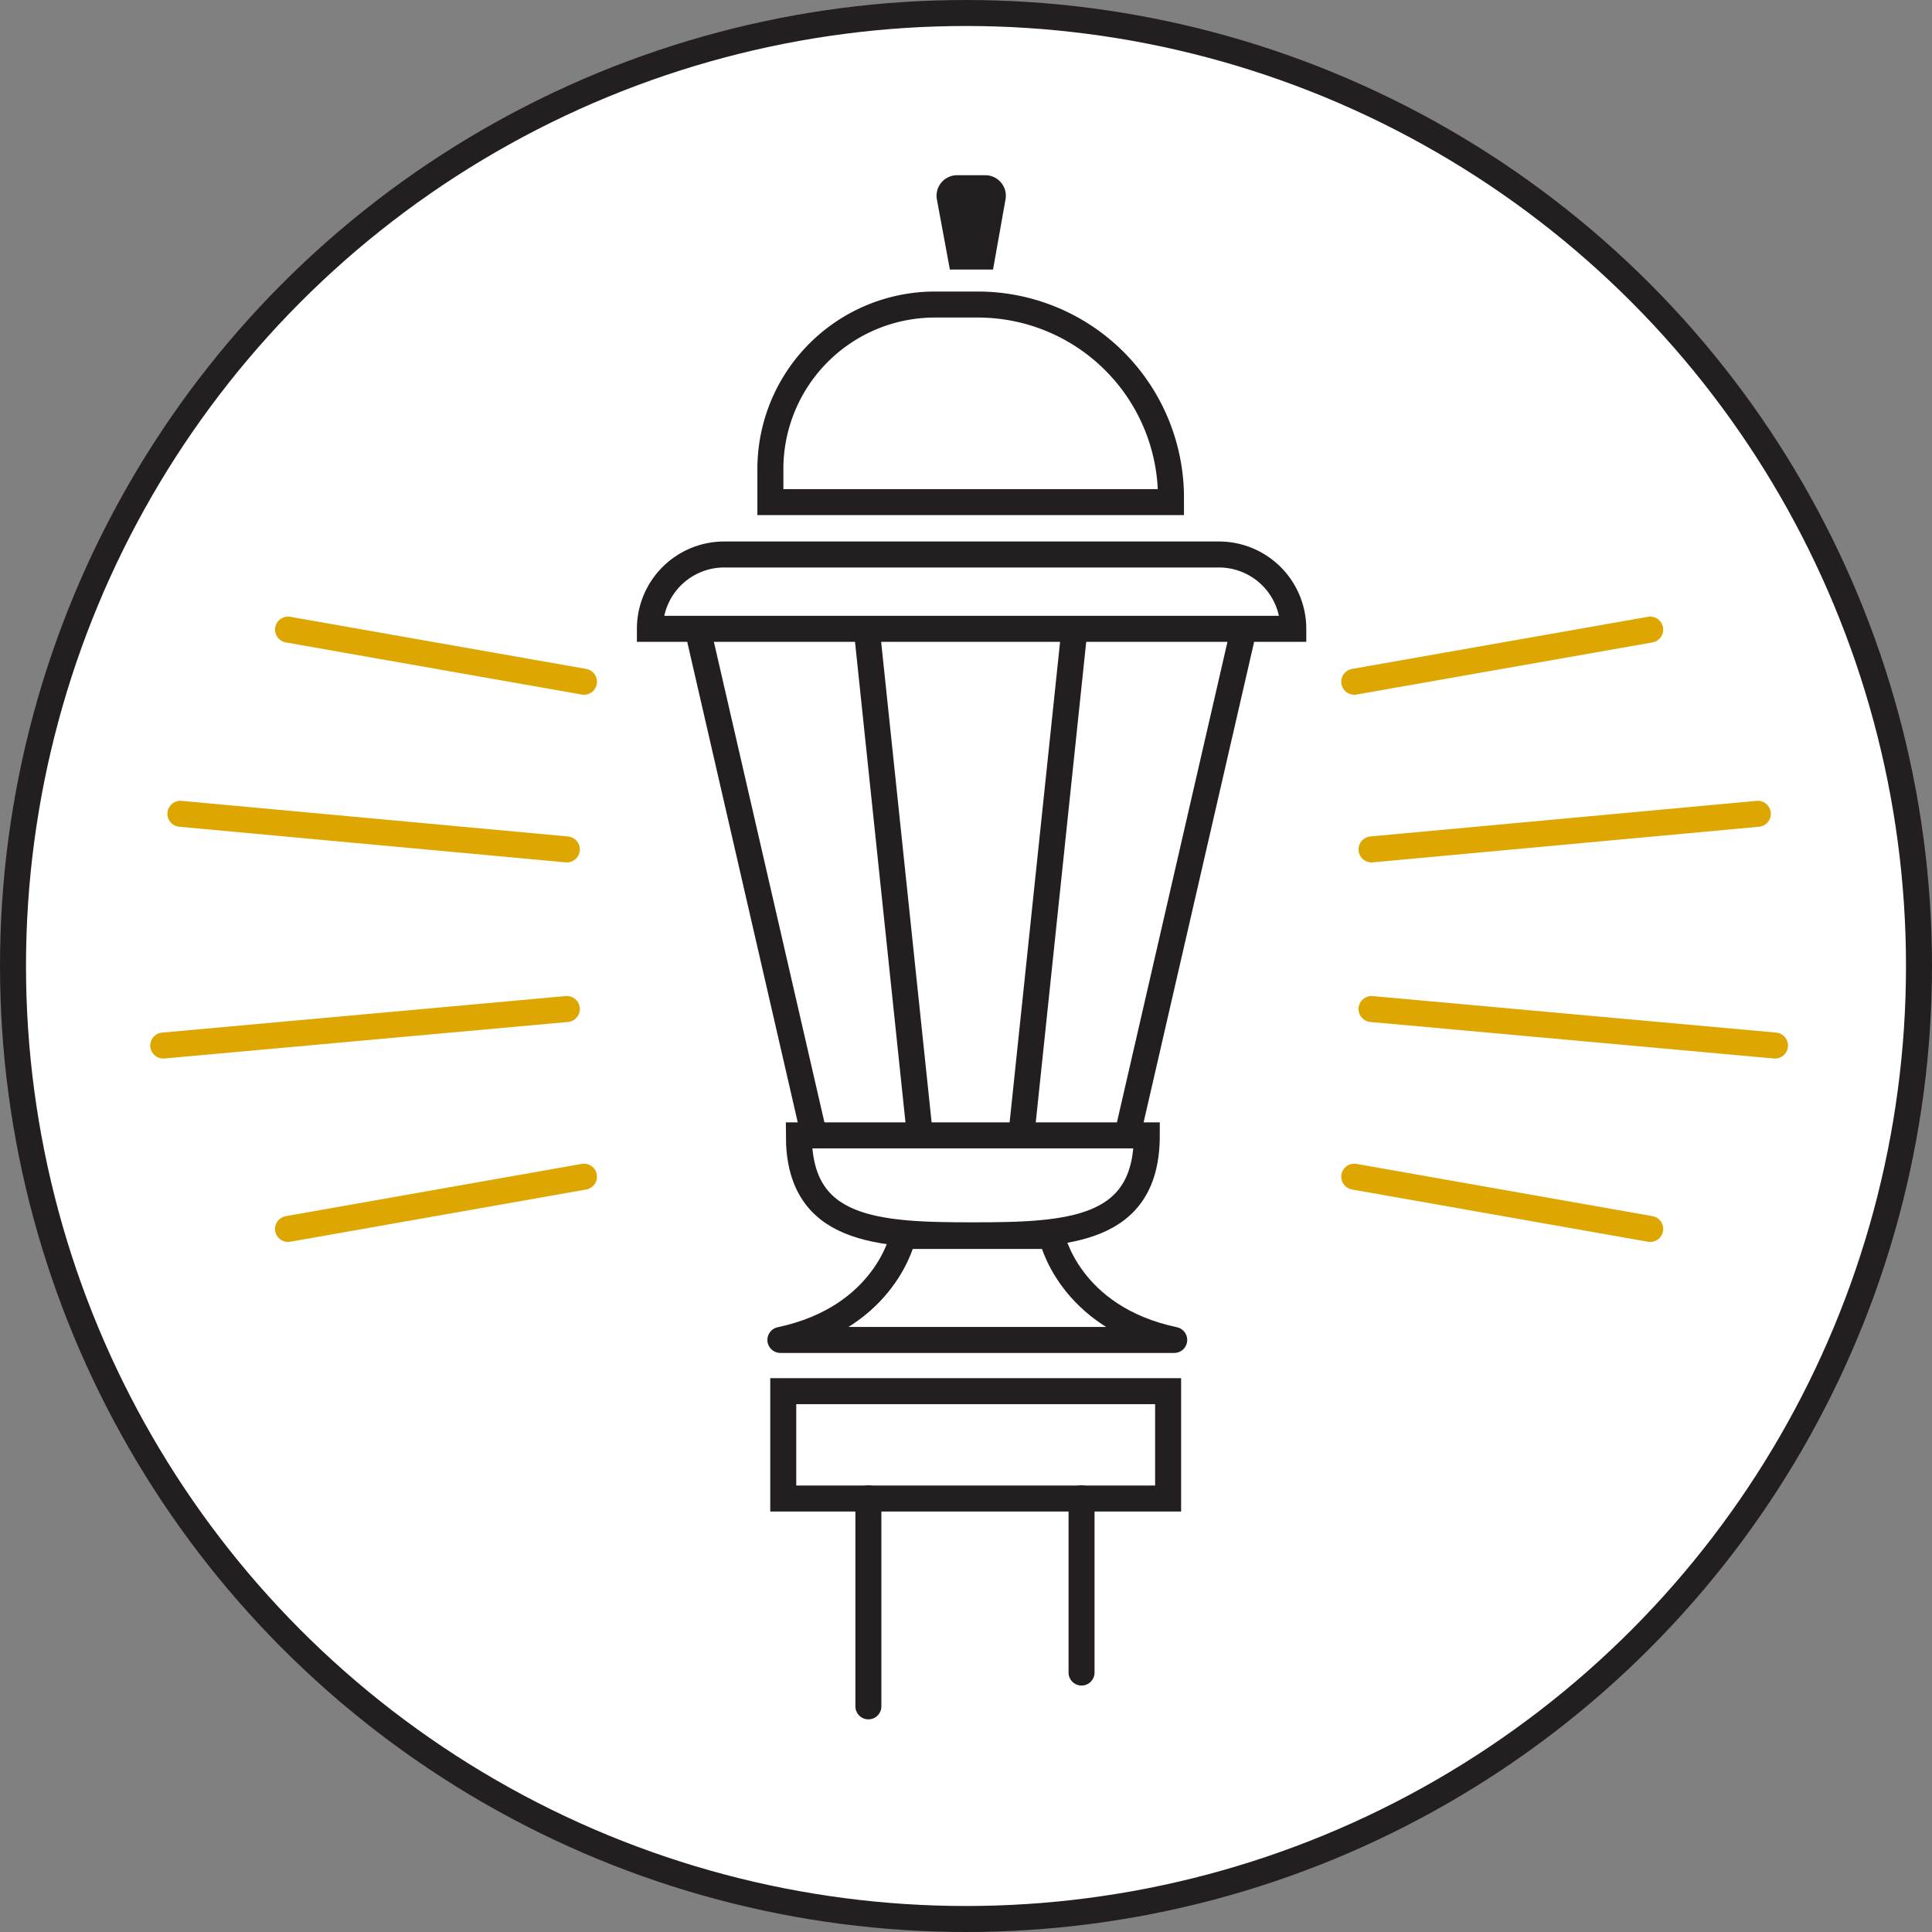
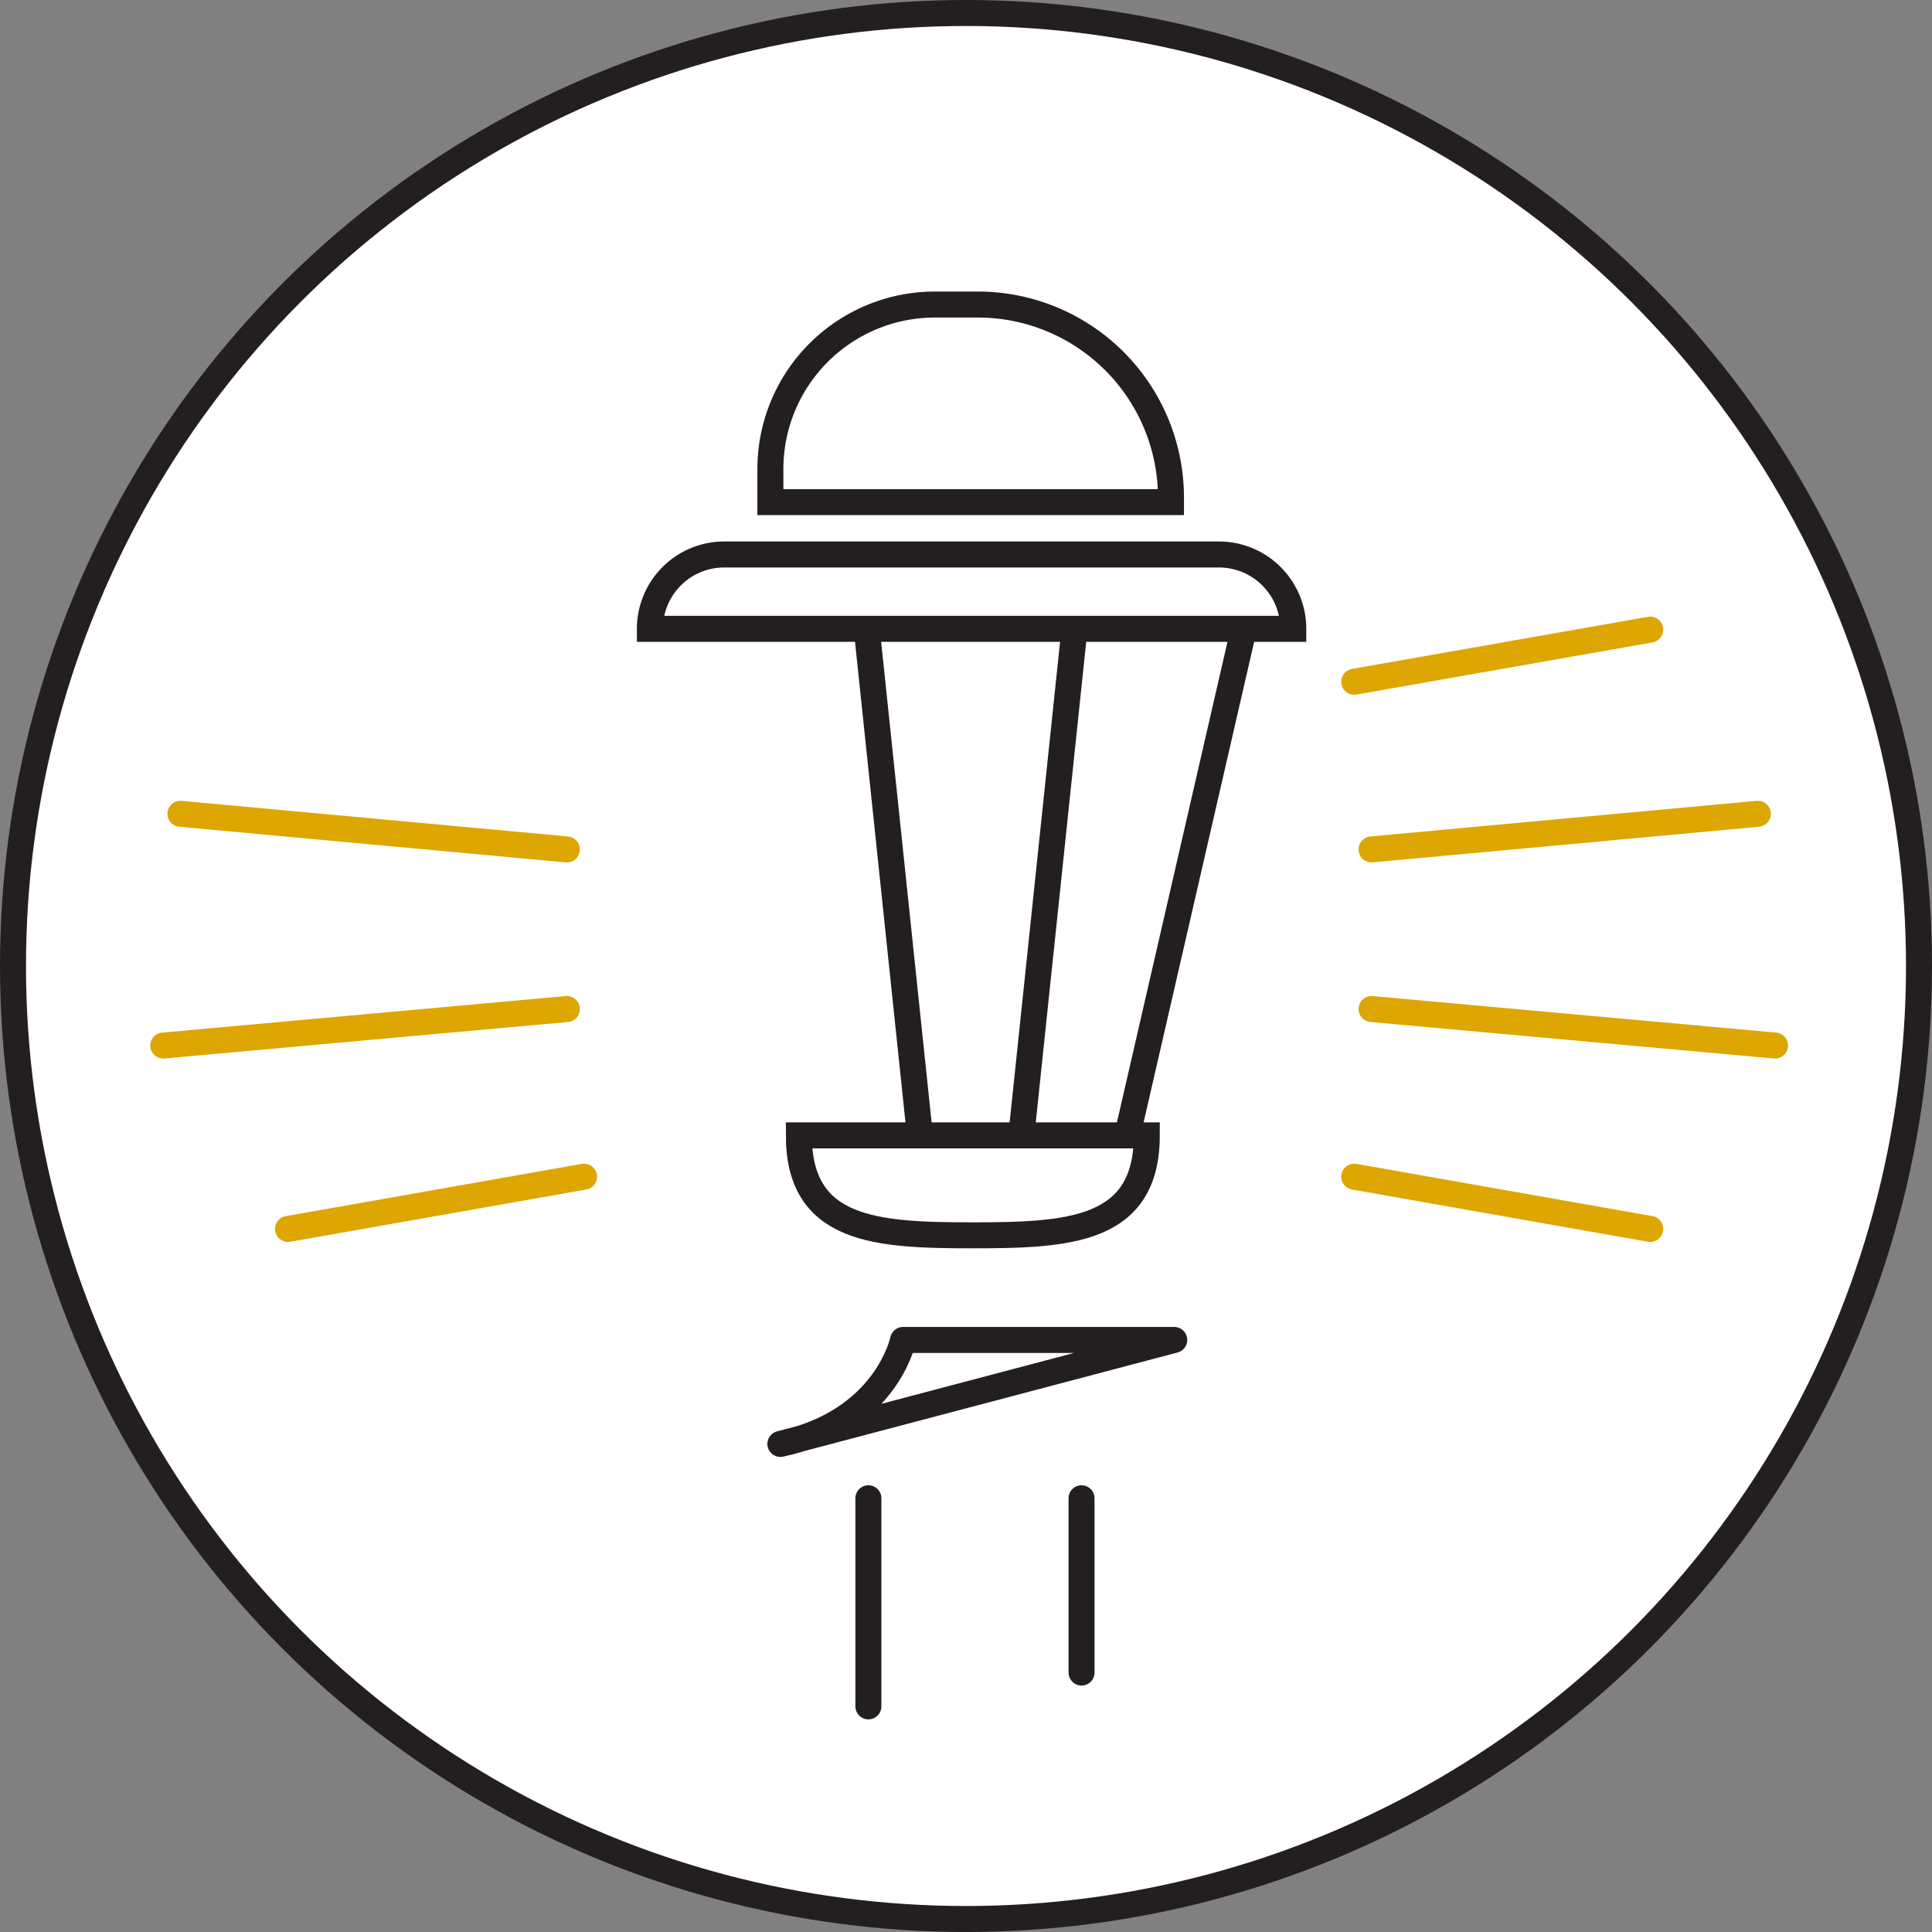
<svg xmlns="http://www.w3.org/2000/svg" viewBox="0 0 148.64 148.64">
  <rect x="0" y="0" width="148.64" height="148.64" fill="#808080" stroke="none" />
  <defs>
    <style>.cls-1{fill:#fff;}.cls-1,.cls-2,.cls-4,.cls-5{stroke:#231f20;}.cls-1,.cls-2,.cls-5{stroke-miterlimit:10;}.cls-1,.cls-2,.cls-4,.cls-5,.cls-6{stroke-width:2px;}.cls-2,.cls-4,.cls-5,.cls-6{fill:none;}.cls-3{fill:#231f20;}.cls-4,.cls-5,.cls-6{stroke-linecap:round;}.cls-4,.cls-6{stroke-linejoin:round;}.cls-6{stroke:#dda600;}</style>
  </defs>
  <g id="Layer_2" data-name="Layer 2">
    <g id="Layer_1-2" data-name="Layer 1">
      <circle class="cls-1" cx="74.32" cy="74.32" r="73.32" />
      <path class="cls-2" d="M55.69,42.66H93.78a5.72,5.72,0,0,1,5.72,5.72v0a0,0,0,0,1,0,0H50a0,0,0,0,1,0,0v0A5.72,5.72,0,0,1,55.69,42.66Z" />
      <path class="cls-2" d="M88.23,87.35c0,7.39-6,7.69-13.39,7.69s-13.38-.3-13.38-7.69Z" />
-       <path class="cls-3" d="M76.4,20.74H73.08l-1-5.4a1.58,1.58,0,0,1,1.56-1.86h2.16a1.58,1.58,0,0,1,1.56,1.86Z" />
-       <line class="cls-4" x1="53.87" y1="49.26" x2="62.48" y2="86.69" />
      <line class="cls-4" x1="66.74" y1="48.94" x2="70.74" y2="87.03" />
      <line class="cls-4" x1="95.49" y1="49.26" x2="86.88" y2="86.69" />
      <line class="cls-4" x1="82.61" y1="48.94" x2="78.61" y2="87.03" />
-       <path class="cls-4" d="M90.34,103.09c-8.16-1.73-9.43-8-9.43-8H69.48s-1.28,6.27-9.44,8Z" />
+       <path class="cls-4" d="M90.34,103.09H69.48s-1.28,6.27-9.44,8Z" />
      <line class="cls-5" x1="66.81" y1="115.27" x2="66.81" y2="131.28" />
      <line class="cls-5" x1="83.21" y1="115.27" x2="83.21" y2="128.68" />
-       <rect class="cls-2" x="60.26" y="107.03" width="29.61" height="8.26" />
      <path class="cls-2" d="M71.93,23.43h3.3A14.86,14.86,0,0,1,90.09,38.29v.34a0,0,0,0,1,0,0H59.27a0,0,0,0,1,0,0V36.09A12.66,12.66,0,0,1,71.93,23.43Z" />
      <line class="cls-6" x1="12.56" y1="80.44" x2="43.61" y2="77.63" />
      <line class="cls-6" x1="22.16" y1="94.55" x2="44.93" y2="90.53" />
      <line class="cls-6" x1="13.88" y1="62.61" x2="43.61" y2="65.35" />
-       <line class="cls-6" x1="22.16" y1="48.44" x2="44.93" y2="52.45" />
      <line class="cls-6" x1="136.56" y1="80.44" x2="105.52" y2="77.63" />
      <line class="cls-6" x1="126.96" y1="94.55" x2="104.19" y2="90.53" />
      <line class="cls-6" x1="135.24" y1="62.61" x2="105.52" y2="65.35" />
      <line class="cls-6" x1="126.96" y1="48.44" x2="104.19" y2="52.45" />
    </g>
  </g>
</svg>